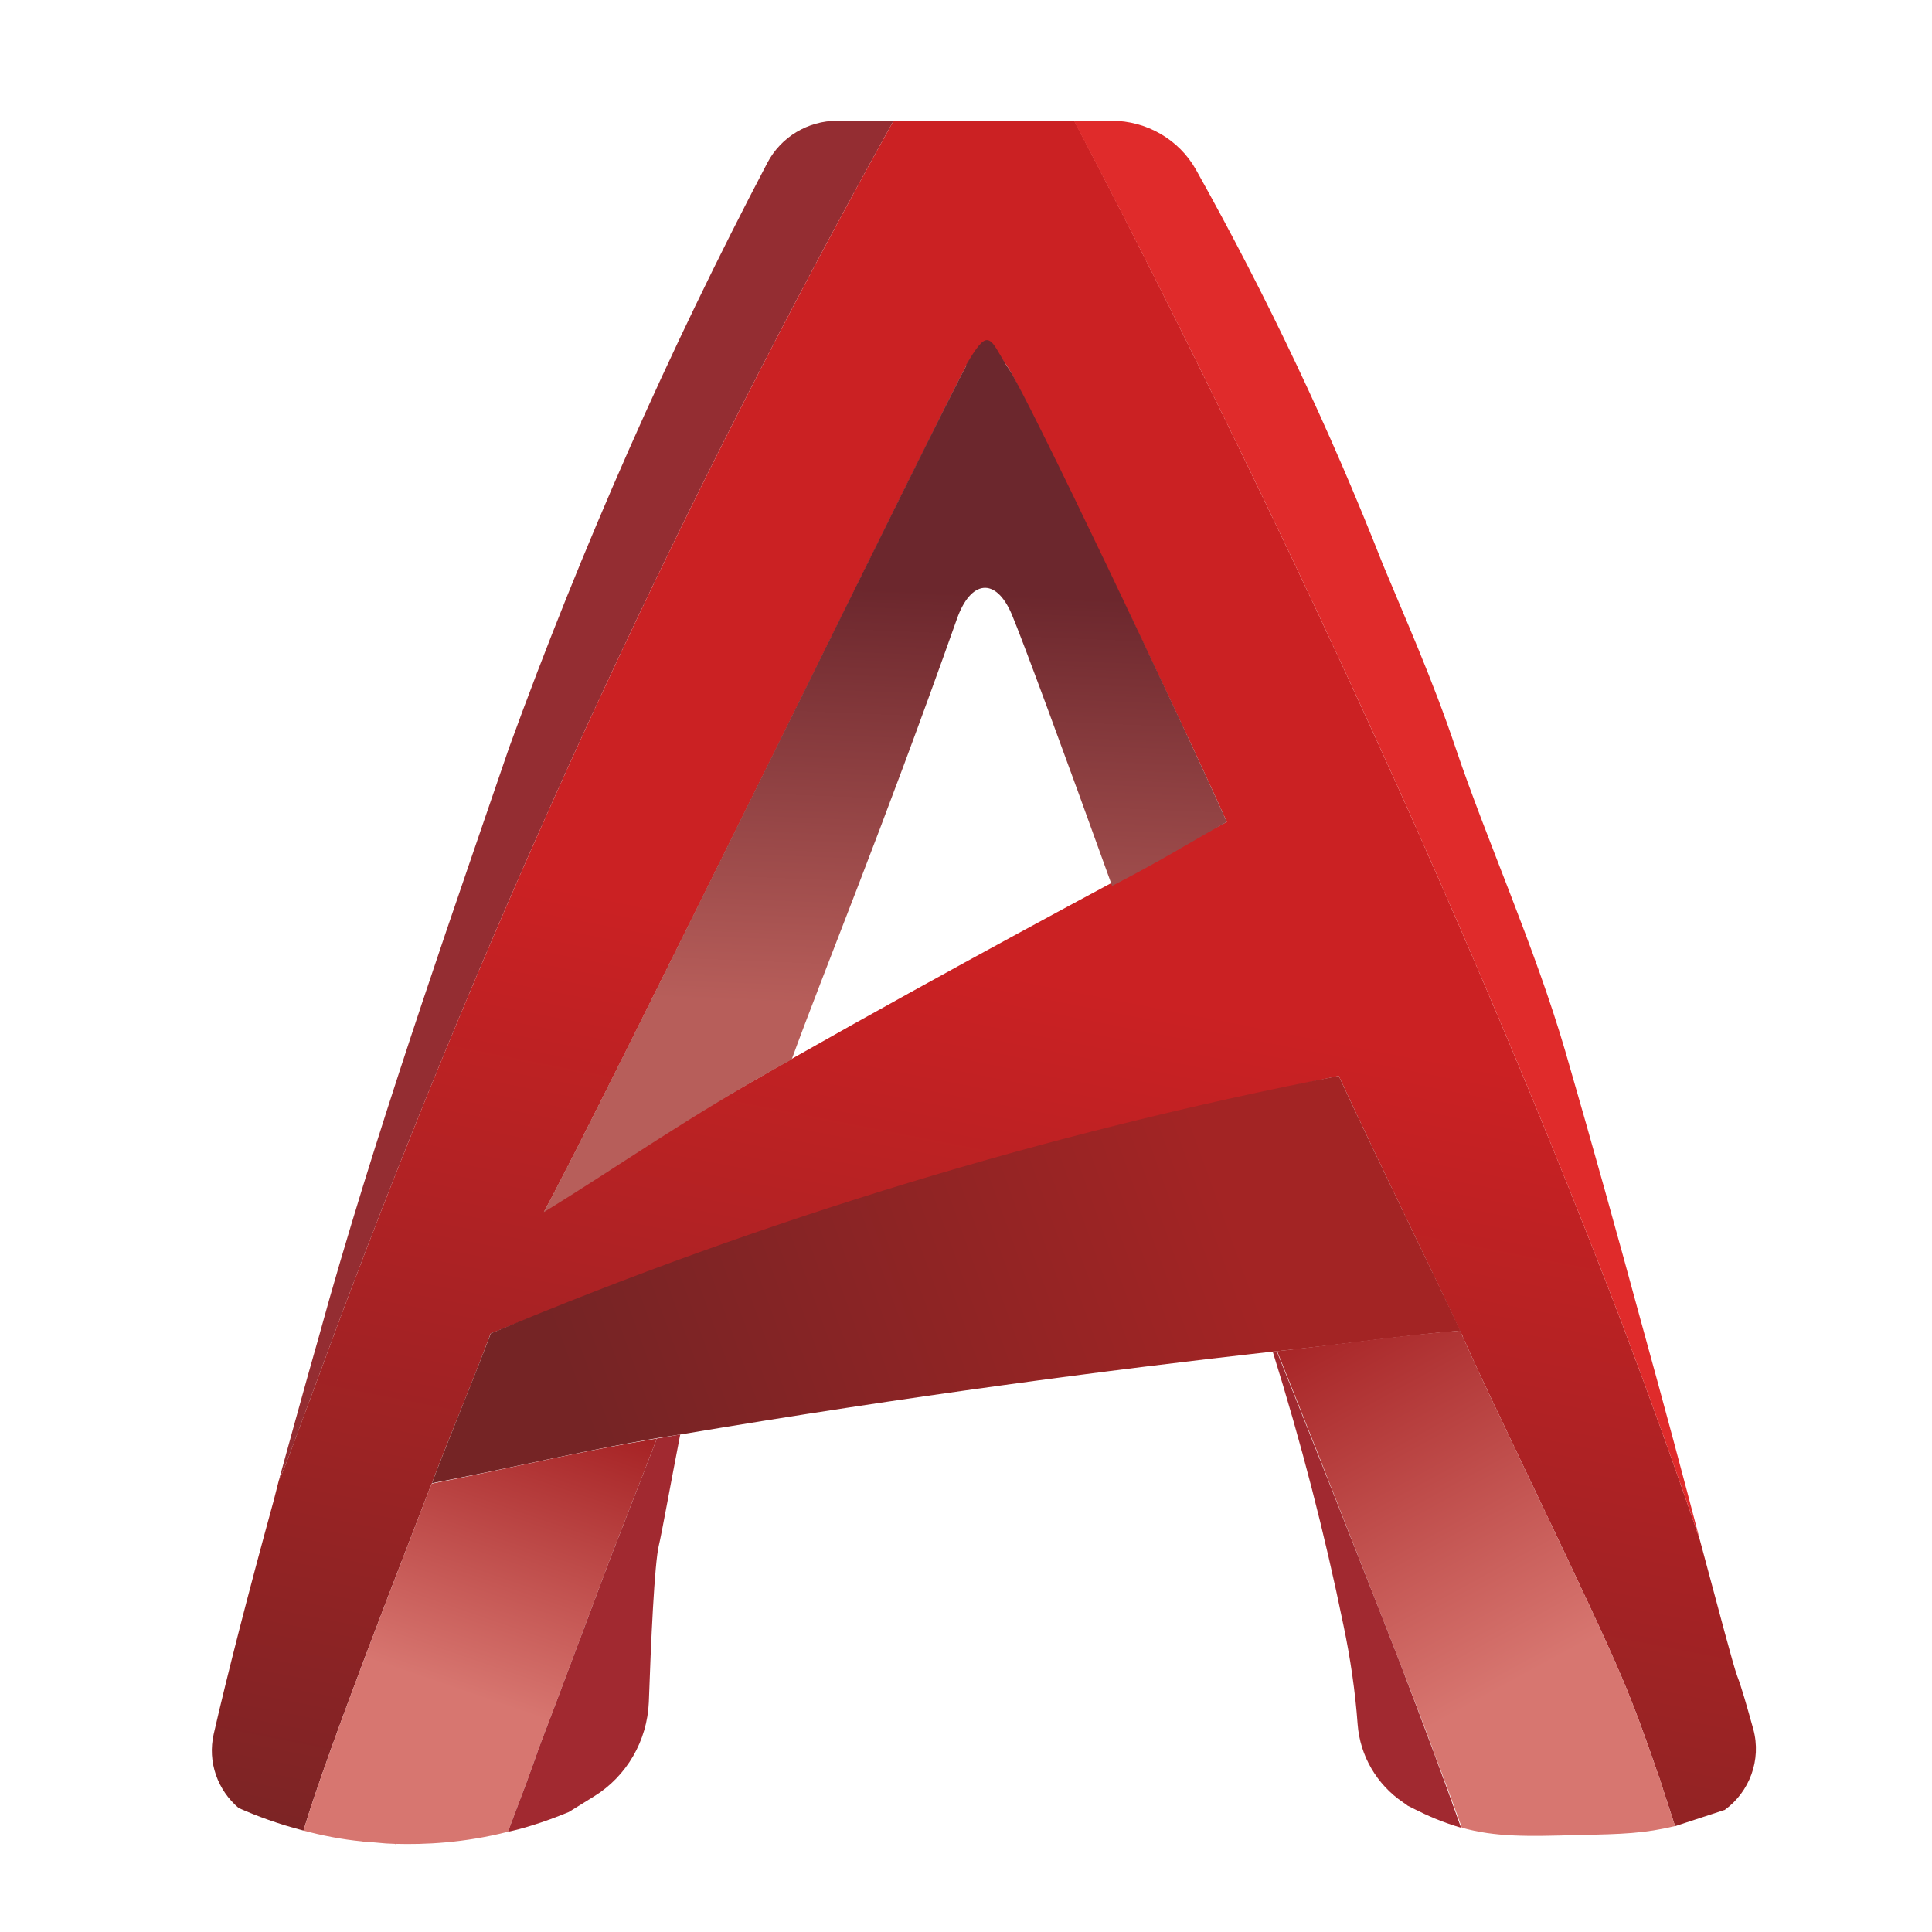
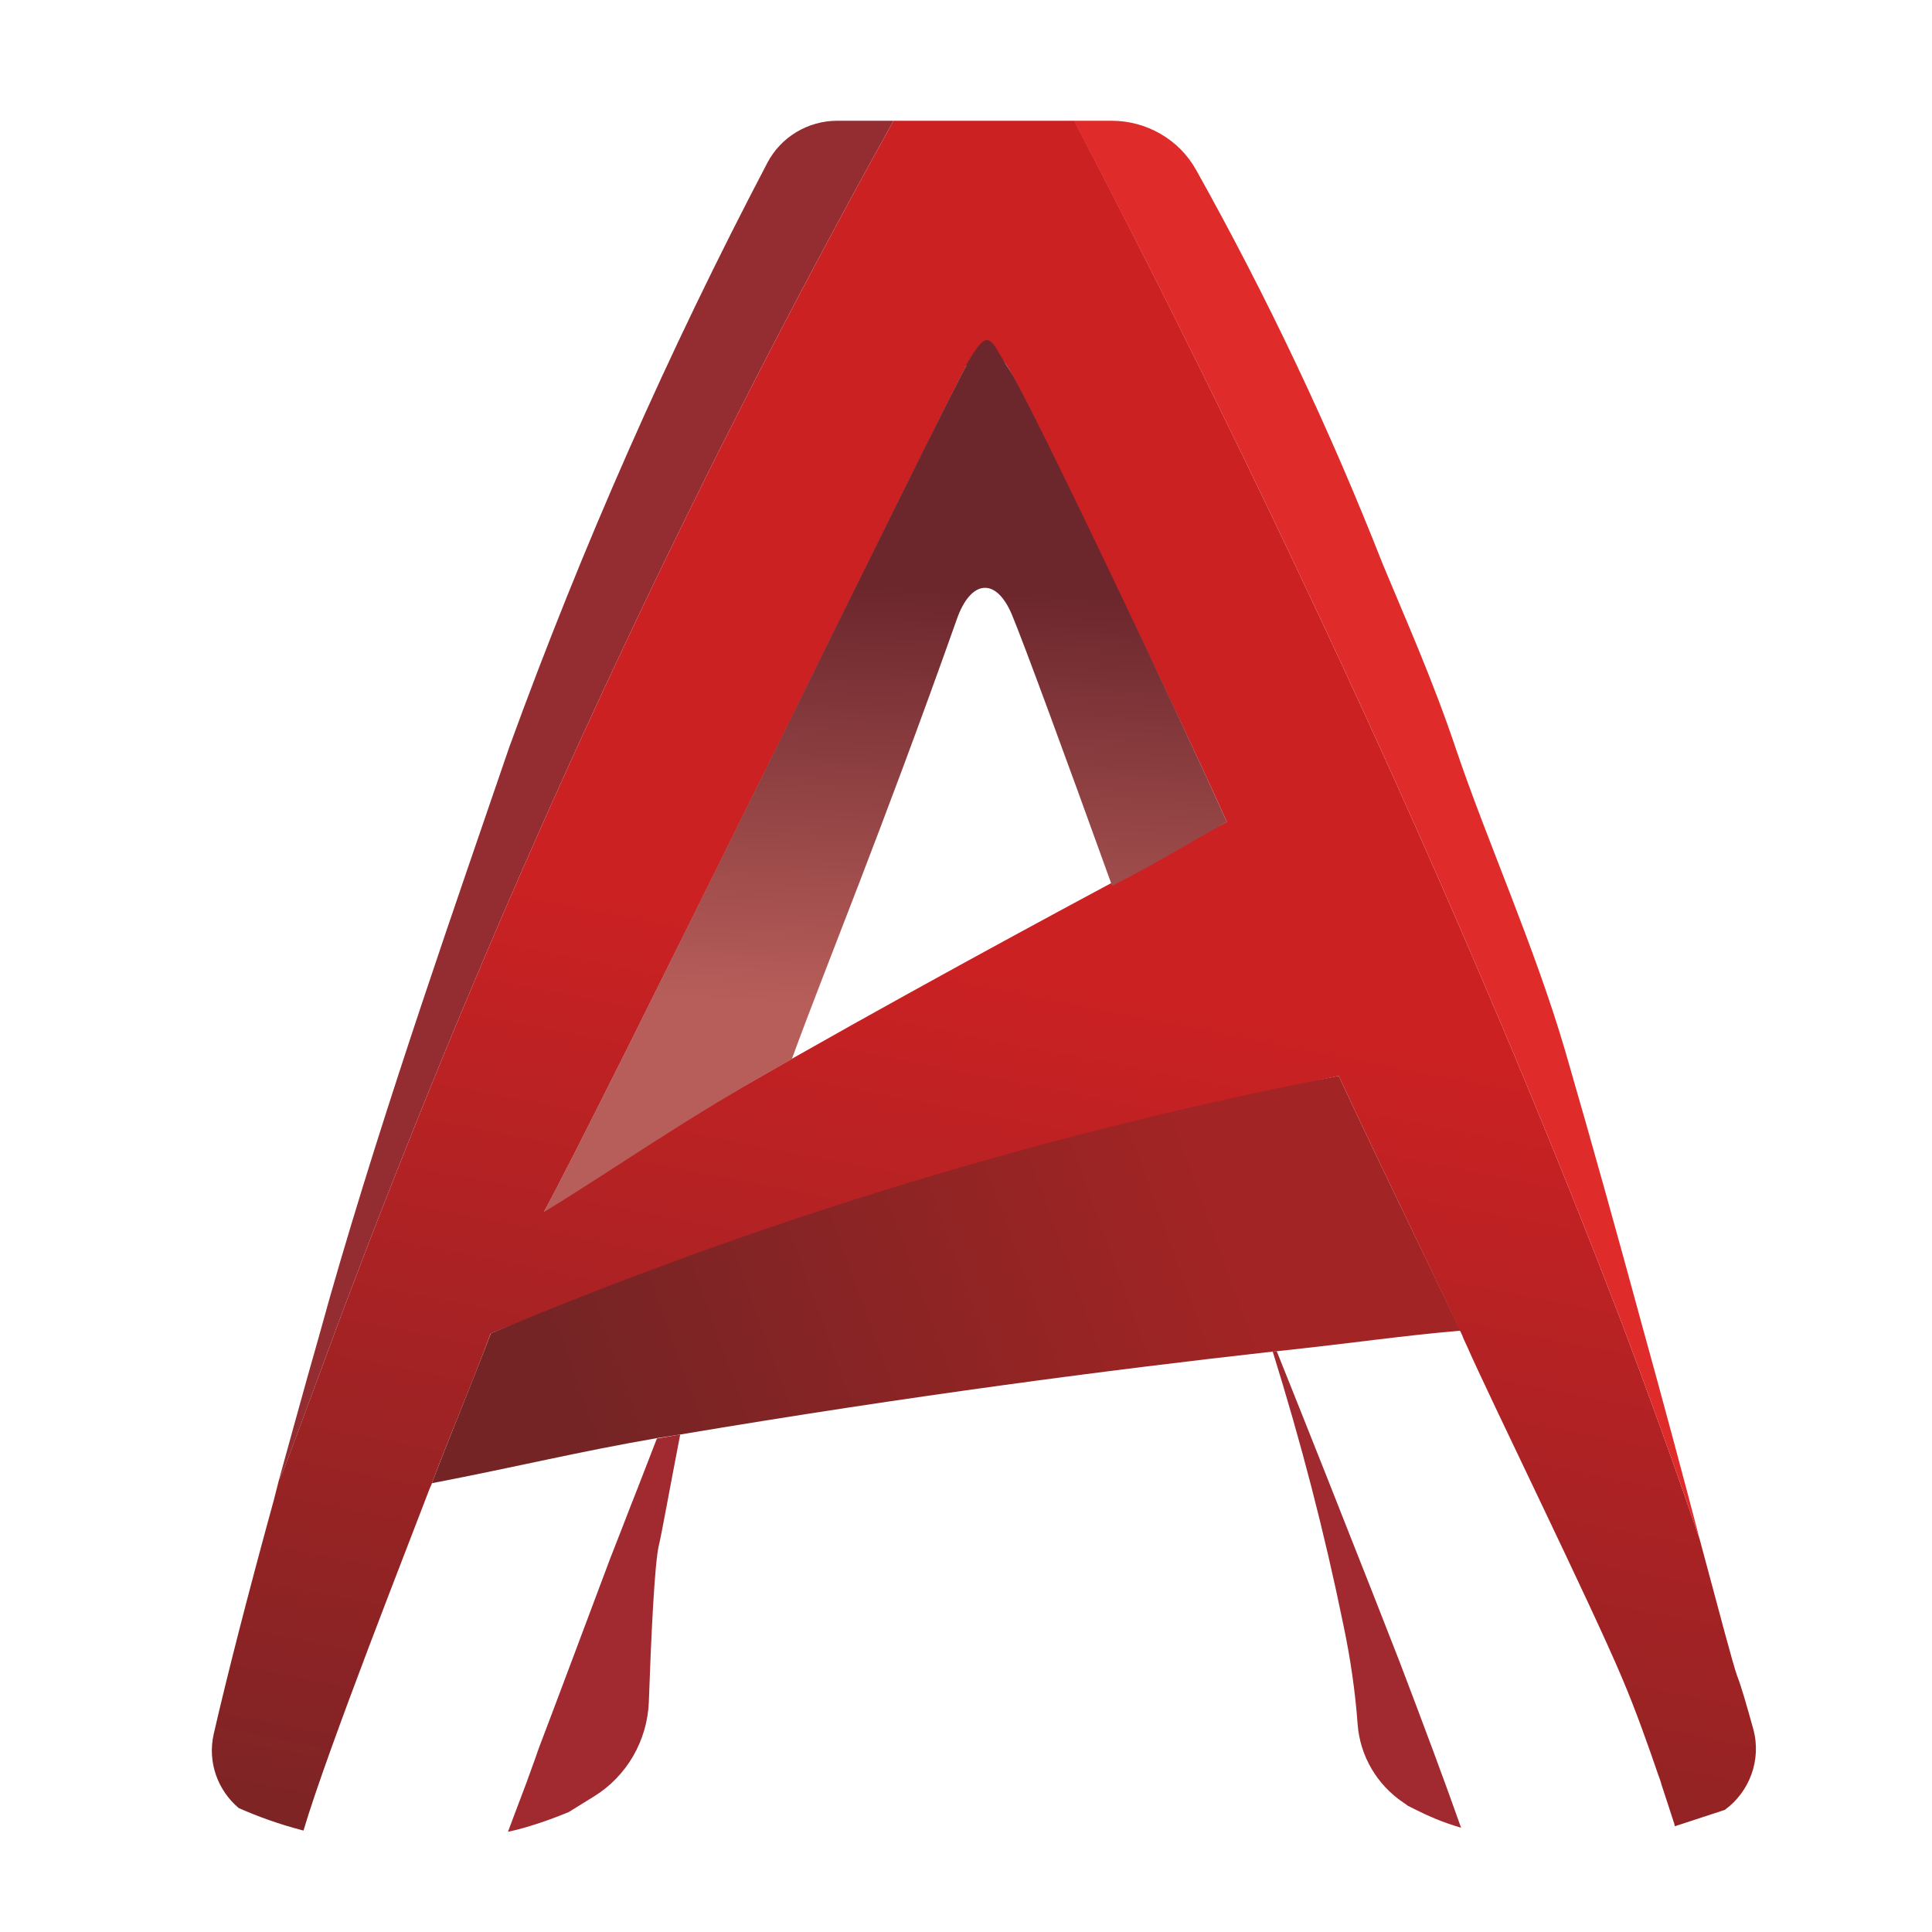
<svg xmlns="http://www.w3.org/2000/svg" xmlns:xlink="http://www.w3.org/1999/xlink" viewBox="0 0 48 48" width="480px" height="480px">
  <defs>
-     <path id="_tcPC28ZsEauYvlMQO0K_a" d="M-40.802,33.105c0.496-1.331,1.264-2.903,1.318-3.001C-39.514,30.16-40.393,32.012-40.802,33.105 c-0.002,0.004-0.004,0.009-0.005,0.013C-40.806,33.114-40.804,33.109-40.802,33.105 M-27.918,9.194 c0.399,0.668,4.179,8.489,5.401,11.228c-1.203,0.611-14.25,7.538-16.969,9.686c1.304-2.373,9.918-19.954,10.494-21.032h-0.001 C-28.728,8.582-28.371,8.44-27.918,9.194 M-30.805,3c-5.163,9.304-9.634,18.93-13.411,28.878c-0.31,0.815-0.581,1.54-0.814,2.167 c-0.596,1.605-0.938,2.565-1.035,2.727l-0.139,0.511c-0.902,3.33-1.583,6.057-1.795,7.301l2.421,1.062h0.064 c0.532-1.871,2.656-7.268,3.196-8.676l0.046-0.121c0.357-0.945,0.951-2.349,1.46-3.718c6.839-2.743,13.863-4.877,21.07-6.404 c1.21,2.605,2.524,5.253,3.017,6.335c0.072,0.158,0.129,0.281,0.166,0.373c0.538,1.239,3.086,6.431,3.861,8.258 c0.602,1.42,1.133,3.088,1.339,3.763L-9,44.702c0,0-0.594-2.418-0.838-3.066c-0.1-0.266-0.434-1.523-0.932-3.389 c-0.608-1.786-1.261-3.587-1.943-5.383c-0.844-2.221-1.733-4.43-2.636-6.588c-1.007-2.406-2.031-4.749-3.033-6.967 C-21.901,11.518-25.14,5.241-26.315,3L-30.805,3L-30.805,3z" />
-   </defs>
+     </defs>
  <use fill="#d86666" xlink:href="#_tcPC28ZsEauYvlMQO0K_a" />
  <clipPath id="_tcPC28ZsEauYvlMQO0K_b">
    <use xlink:href="#_tcPC28ZsEauYvlMQO0K_a" />
  </clipPath>
  <g clip-path="url(#_tcPC28ZsEauYvlMQO0K_b)">
    <defs>
-       <rect id="_tcPC28ZsEauYvlMQO0K_c" width="59.232" height="61.221" x="-58.115" y="-6.288" />
-     </defs>
+       </defs>
    <use fill="#d86666" xlink:href="#_tcPC28ZsEauYvlMQO0K_c" />
    <clipPath id="_tcPC28ZsEauYvlMQO0K_d">
      <use xlink:href="#_tcPC28ZsEauYvlMQO0K_c" />
    </clipPath>
  </g>
  <path fill="#942d32" d="M22.2,3c-5.17,9.3-9.64,18.93-13.42,28.88c-0.31,0.81-0.58,1.54-0.81,2.17 c-0.6,1.61-0.94,2.56-1.04,2.72c0.23-0.83,0.47-1.71,0.72-2.6c0.18-0.63,0.36-1.27,0.54-1.92c1.4-4.9,3.25-10.13,4.46-13.68 c1.815-4.99,3.951-9.832,6.416-14.527C19.403,3.401,20.075,3,20.801,3H22.2z" />
  <linearGradient id="_tcPC28ZsEauYvlMQO0K_e" x1="32.405" x2="22.997" y1="2.81" y2="50.864" gradientUnits="userSpaceOnUse">
    <stop offset=".457" stop-color="#cb2123" />
    <stop offset="1" stop-color="#752425" />
  </linearGradient>
  <path fill="url(#_tcPC28ZsEauYvlMQO0K_e)" d="M13.52,30.1c1.32-2.41,9.91-19.95,10.49-21.02 c0.13-0.25,0.29-0.41,0.47-0.41s0.38,0.15,0.6,0.52c0.4,0.67,4.18,8.49,5.4,11.23C29.28,21.03,16.26,27.94,13.52,30.1z M42.84,44.97 c0.01,0,0.01,0,0.02-0.01c0.6-0.44,0.91-1.23,0.7-2c-0.15-0.54-0.3-1.07-0.4-1.32c-0.1-0.27-0.43-1.53-0.93-3.39 c-0.61-1.79-1.26-3.59-1.94-5.39c-0.85-2.22-1.74-4.43-2.64-6.58c-1.01-2.41-2.03-4.75-3.03-6.97C31.1,11.52,27.86,5.24,26.69,3 H22.2c-5.17,9.3-9.64,18.93-13.42,28.88c-0.31,0.81-0.58,1.54-0.81,2.17c-0.6,1.6-0.94,2.56-1.04,2.72L6.8,37.28 c-0.64,2.33-1.16,4.36-1.49,5.8c-0.16,0.7,0.1,1.4,0.62,1.84c0.45,0.2,0.99,0.4,1.61,0.56c0.6-2.02,2.62-7.14,3.14-8.51l0.05-0.11 v-0.01c0.35-0.95,0.95-2.35,1.46-3.72c6.84-2.74,13.86-4.88,21.07-6.4c1.21,2.6,2.52,5.25,3.01,6.33c0.02,0.03,0.03,0.05,0.04,0.08 c0.01,0.02,0.03,0.05,0.03,0.07c0.01,0.02,0.02,0.05,0.03,0.07c0.03,0.06,0.05,0.11,0.07,0.15c0.54,1.24,3.09,6.43,3.86,8.26 c0.34,0.8,0.65,1.68,0.9,2.41c0.03,0.08,0.06,0.16,0.08,0.24c0.13,0.39,0.24,0.74,0.32,0.98c0,0.02,0.01,0.04,0.01,0.05h0.01 L42.84,44.97z" />
  <path fill="#e02b2b" d="M42.23,38.25c-0.61-1.79-1.26-3.59-1.94-5.39c-0.85-2.22-1.74-4.43-2.64-6.58 c-1.01-2.41-2.03-4.75-3.03-6.97C31.1,11.52,27.86,5.24,26.68,3h0.938c0.866,0,1.674,0.462,2.097,1.218 c1.768,3.162,3.316,6.428,4.645,9.812c0.53,1.28,1.23,2.84,1.81,4.57c0.78,2.31,1.96,4.92,2.72,7.52c0.67,2.31,1.31,4.61,1.88,6.71 C41.34,34.89,41.84,36.76,42.23,38.25z" />
  <linearGradient id="_tcPC28ZsEauYvlMQO0K_f" x1="21.953" x2="22.463" y1="26.277" y2="14.022" gradientUnits="userSpaceOnUse">
    <stop offset=".1" stop-color="#b75e5a" />
    <stop offset=".949" stop-color="#6c272d" />
  </linearGradient>
  <path fill="url(#_tcPC28ZsEauYvlMQO0K_f)" d="M30.48,20.42c-1.07,0.6-1.63,0.96-2.85,1.59 c-1.17-3.25-2.21-6.07-2.49-6.74c-0.4-0.95-1.03-0.86-1.37,0.12c-1.87,5.28-3.3,8.73-4.1,10.93c-2.64,1.46-4.24,2.62-6.15,3.79 h-0.01c1.32-2.4,9.92-20,10.5-21.03L24,9.07c0.26-0.44,0.4-0.62,0.52-0.62c0.17,0,0.28,0.33,0.56,0.74 C25.53,9.86,29.27,17.71,30.48,20.42z" />
  <linearGradient id="_tcPC28ZsEauYvlMQO0K_g" x1="30.743" x2="14.914" y1="30.664" y2="36.409" gradientUnits="userSpaceOnUse">
    <stop offset="0" stop-color="#a32424" />
    <stop offset="1" stop-color="#752425" />
  </linearGradient>
  <path fill="url(#_tcPC28ZsEauYvlMQO0K_g)" d="M36.28,33.06c-1.49,0.13-2.59,0.3-4.55,0.51l-0.11,0.01 c-4.03,0.45-9.01,1.1-14.72,2.06l-0.58,0.09c-1.97,0.34-3.46,0.71-5.59,1.12c0.36-0.96,0.95-2.37,1.46-3.71v-0.01 c6.8-2.85,13.83-4.99,21.07-6.4C34.47,29.33,35.78,31.98,36.28,33.06z" />
  <linearGradient id="_tcPC28ZsEauYvlMQO0K_h" x1="10.056" x2="14.081" y1="46.027" y2="34.329" gradientUnits="userSpaceOnUse">
    <stop offset=".343" stop-color="#d77670" />
    <stop offset=".949" stop-color="#a62224" />
  </linearGradient>
-   <path fill="url(#_tcPC28ZsEauYvlMQO0K_h)" d="M16.32,35.74c-0.22,0.56-0.43,1.12-0.65,1.67 c-0.17,0.44-0.34,0.88-0.51,1.31c-0.67,1.78-1.28,3.42-1.78,4.73c-0.1,0.3-0.21,0.58-0.3,0.84c-0.18,0.47-0.33,0.88-0.46,1.22 c-1.1,0.28-2.07,0.32-2.79,0.3c-0.01,0.01-0.02,0.01-0.02,0c-0.07,0-0.15-0.01-0.22-0.01l-0.34-0.03H9.22c-0.06,0-0.12,0-0.17-0.01 c-0.01,0-0.03,0-0.04-0.01c-0.53-0.05-1.02-0.15-1.47-0.27c0.6-2.02,2.62-7.14,3.14-8.51l0.05-0.11 C12.86,36.44,14.35,36.07,16.32,35.74z" />
  <linearGradient id="_tcPC28ZsEauYvlMQO0K_i" x1="40.506" x2="32.254" y1="46.935" y2="31.827" gradientUnits="userSpaceOnUse">
    <stop offset=".343" stop-color="#d77670" />
    <stop offset=".949" stop-color="#a62224" />
  </linearGradient>
-   <path fill="url(#_tcPC28ZsEauYvlMQO0K_i)" d="M41.62,45.37h-0.01c-0.75,0.18-1.3,0.2-2.38,0.22 c-1.31,0.04-2.08,0.05-2.91-0.18c-0.2-0.55-0.43-1.19-0.7-1.88c-0.01-0.01-0.01-0.03-0.01-0.04c-0.25-0.68-0.54-1.43-0.84-2.21 c-0.2-0.51-0.41-1.05-0.63-1.61c-0.43-1.1-0.89-2.26-1.35-3.44c-0.35-0.88-0.7-1.77-1.06-2.66c1.96-0.22,3.05-0.39,4.54-0.51h0.01 c0.02,0.05,0.05,0.11,0.06,0.15c0.01,0.02,0.02,0.05,0.03,0.07c0.03,0.06,0.05,0.11,0.07,0.15c0.54,1.24,3.09,6.43,3.86,8.26 c0.34,0.8,0.65,1.68,0.9,2.41c0.03,0.08,0.06,0.16,0.08,0.24c0.13,0.39,0.24,0.74,0.32,0.98C41.61,45.34,41.61,45.36,41.62,45.37z" />
  <path fill="#a12930" d="M36.3,45.41c-0.11-0.03-0.22-0.07-0.34-0.11 c-0.43-0.15-0.77-0.33-0.99-0.44l-0.01-0.01l-0.1-0.07c-0.65-0.44-1.07-1.15-1.13-1.94c-0.06-0.82-0.18-1.64-0.35-2.45 c-0.47-2.3-1.06-4.57-1.76-6.81l0.1-0.01c0.83,2.07,1.66,4.17,2.42,6.1c0.22,0.56,0.43,1.1,0.63,1.61 C35.38,42.88,35.91,44.3,36.3,45.41z" />
  <path fill="#a12930" d="M16.9,35.64c-0.26,1.34-0.46,2.46-0.53,2.75c-0.11,0.44-0.2,2.45-0.25,3.9 c-0.04,0.96-0.55,1.84-1.36,2.34l-0.63,0.39c-0.29,0.12-0.61,0.24-0.94,0.34c-0.19,0.06-0.38,0.11-0.57,0.15 c0.13-0.34,0.28-0.75,0.46-1.22c0.09-0.26,0.2-0.54,0.3-0.84c0.5-1.31,1.11-2.95,1.78-4.73c0.17-0.43,0.34-0.87,0.51-1.31 c0.22-0.55,0.43-1.11,0.65-1.67L16.9,35.64z" />
</svg>